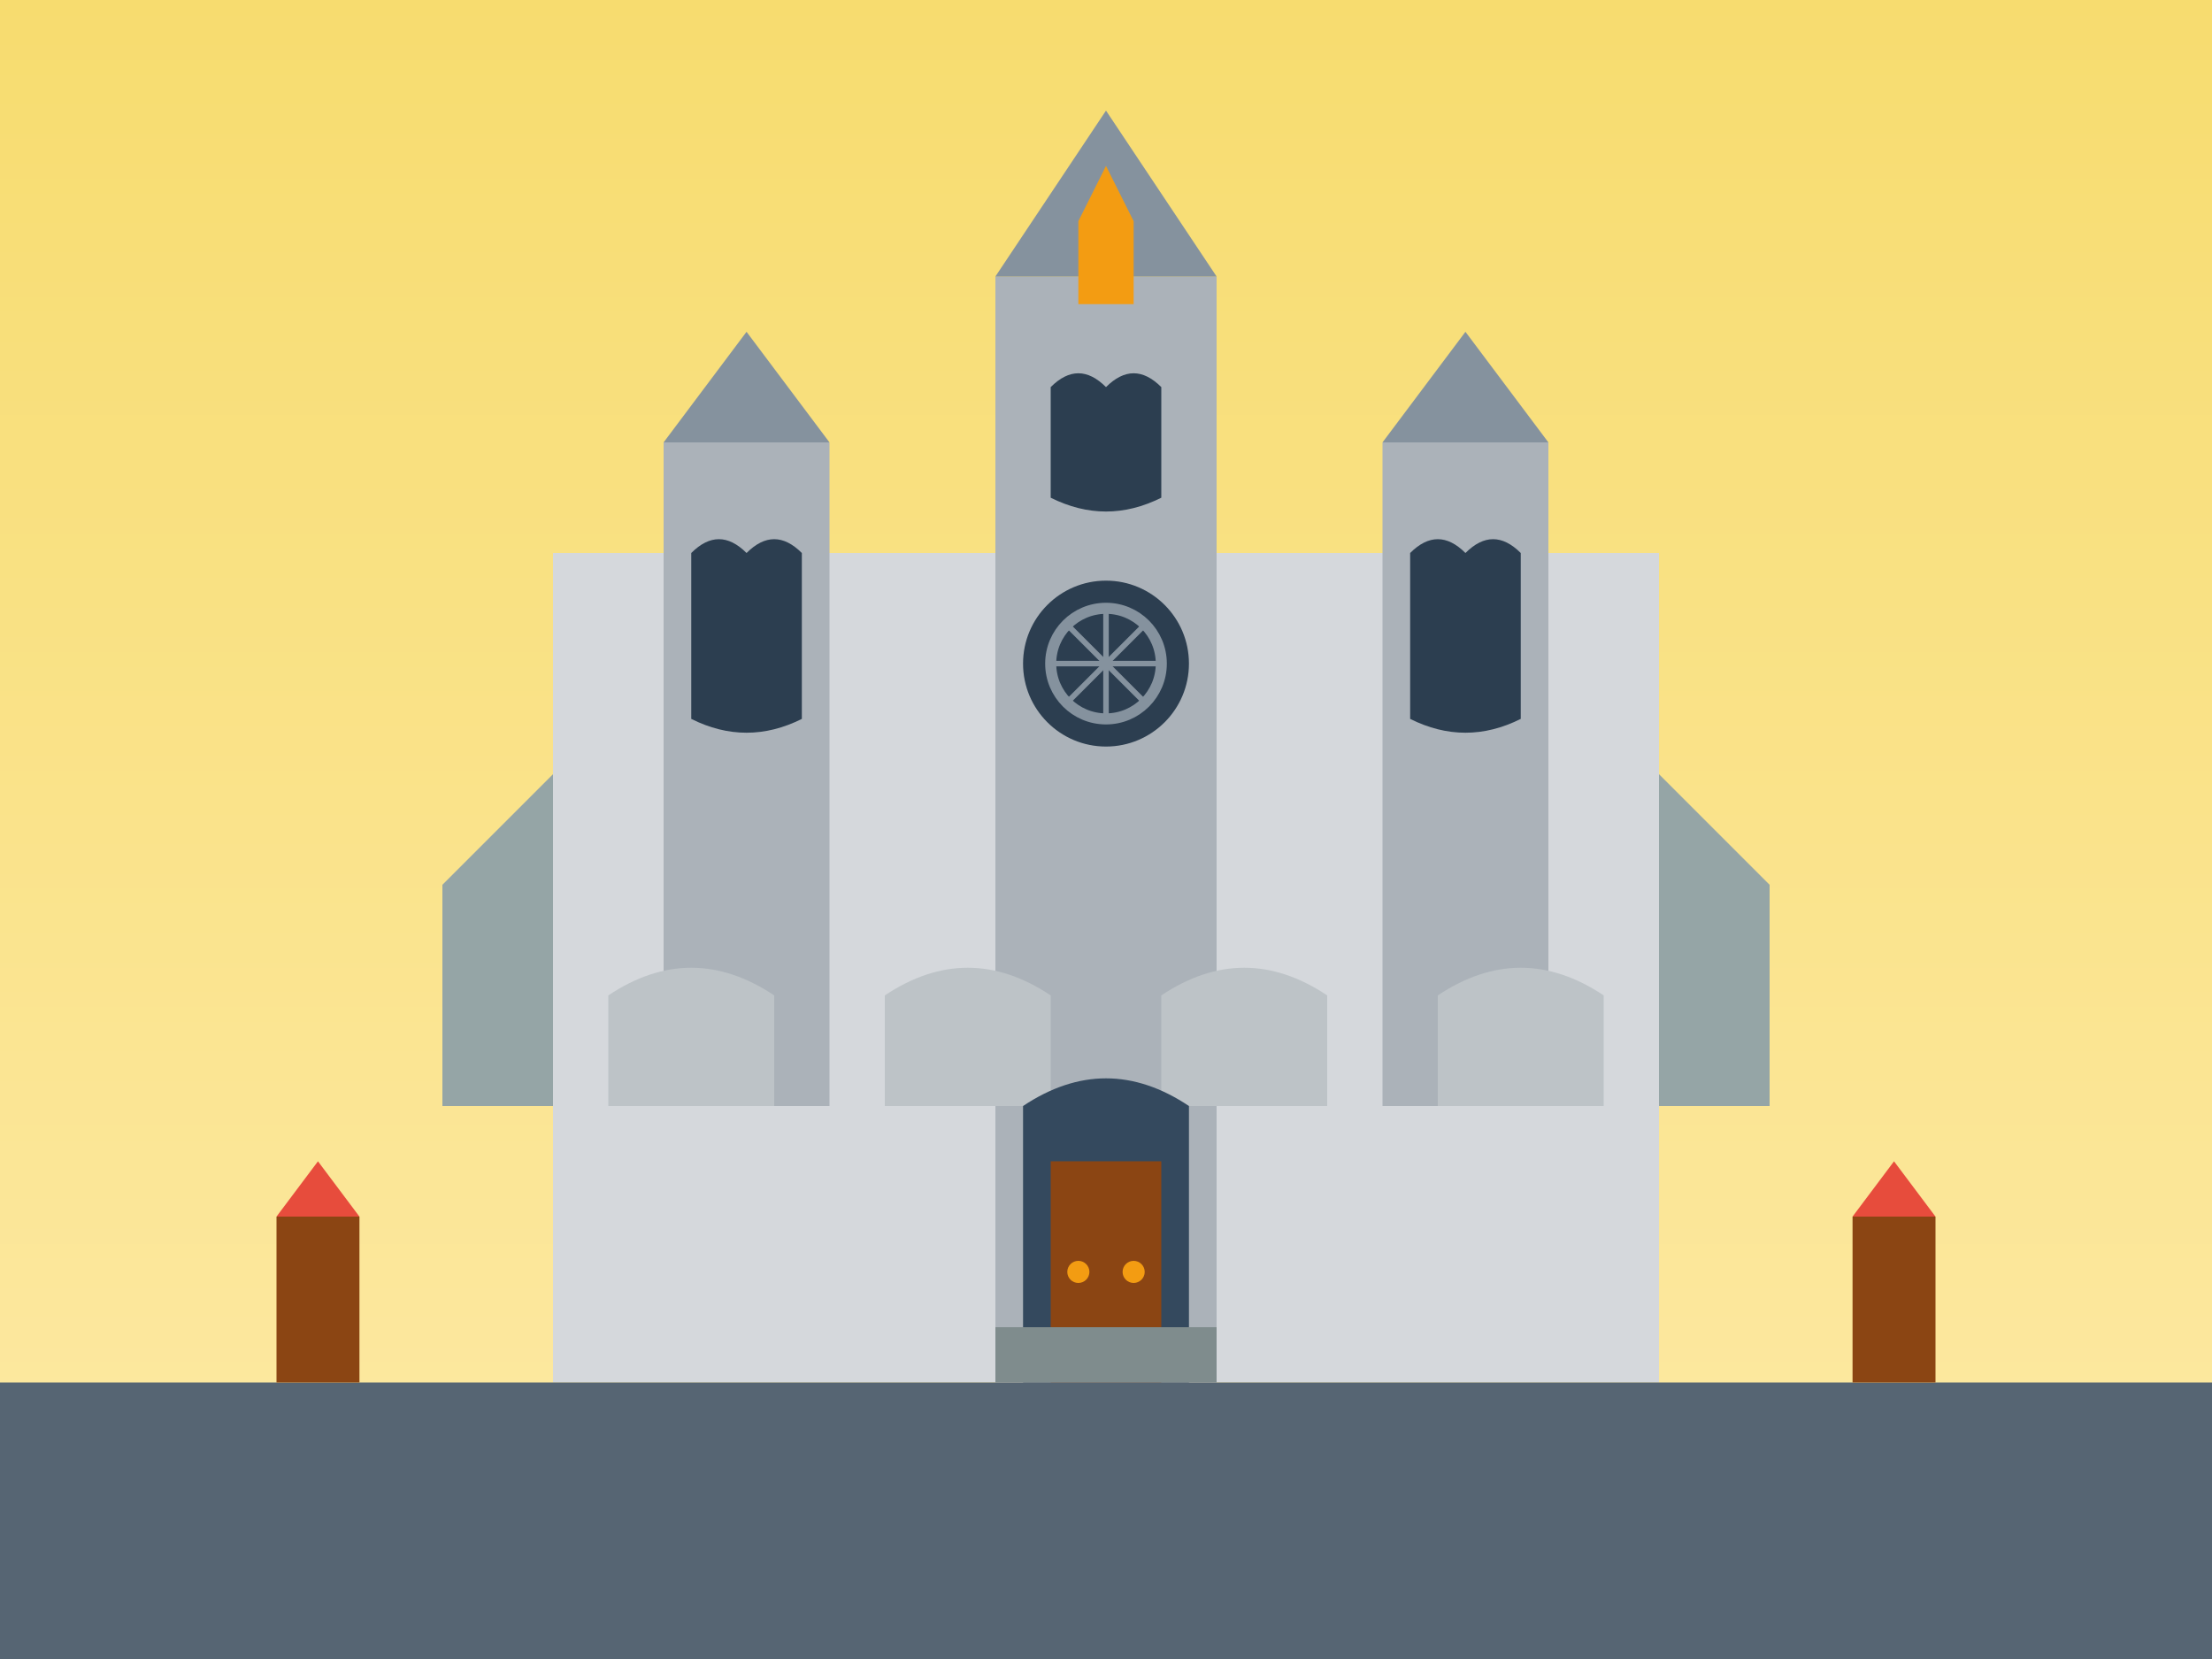
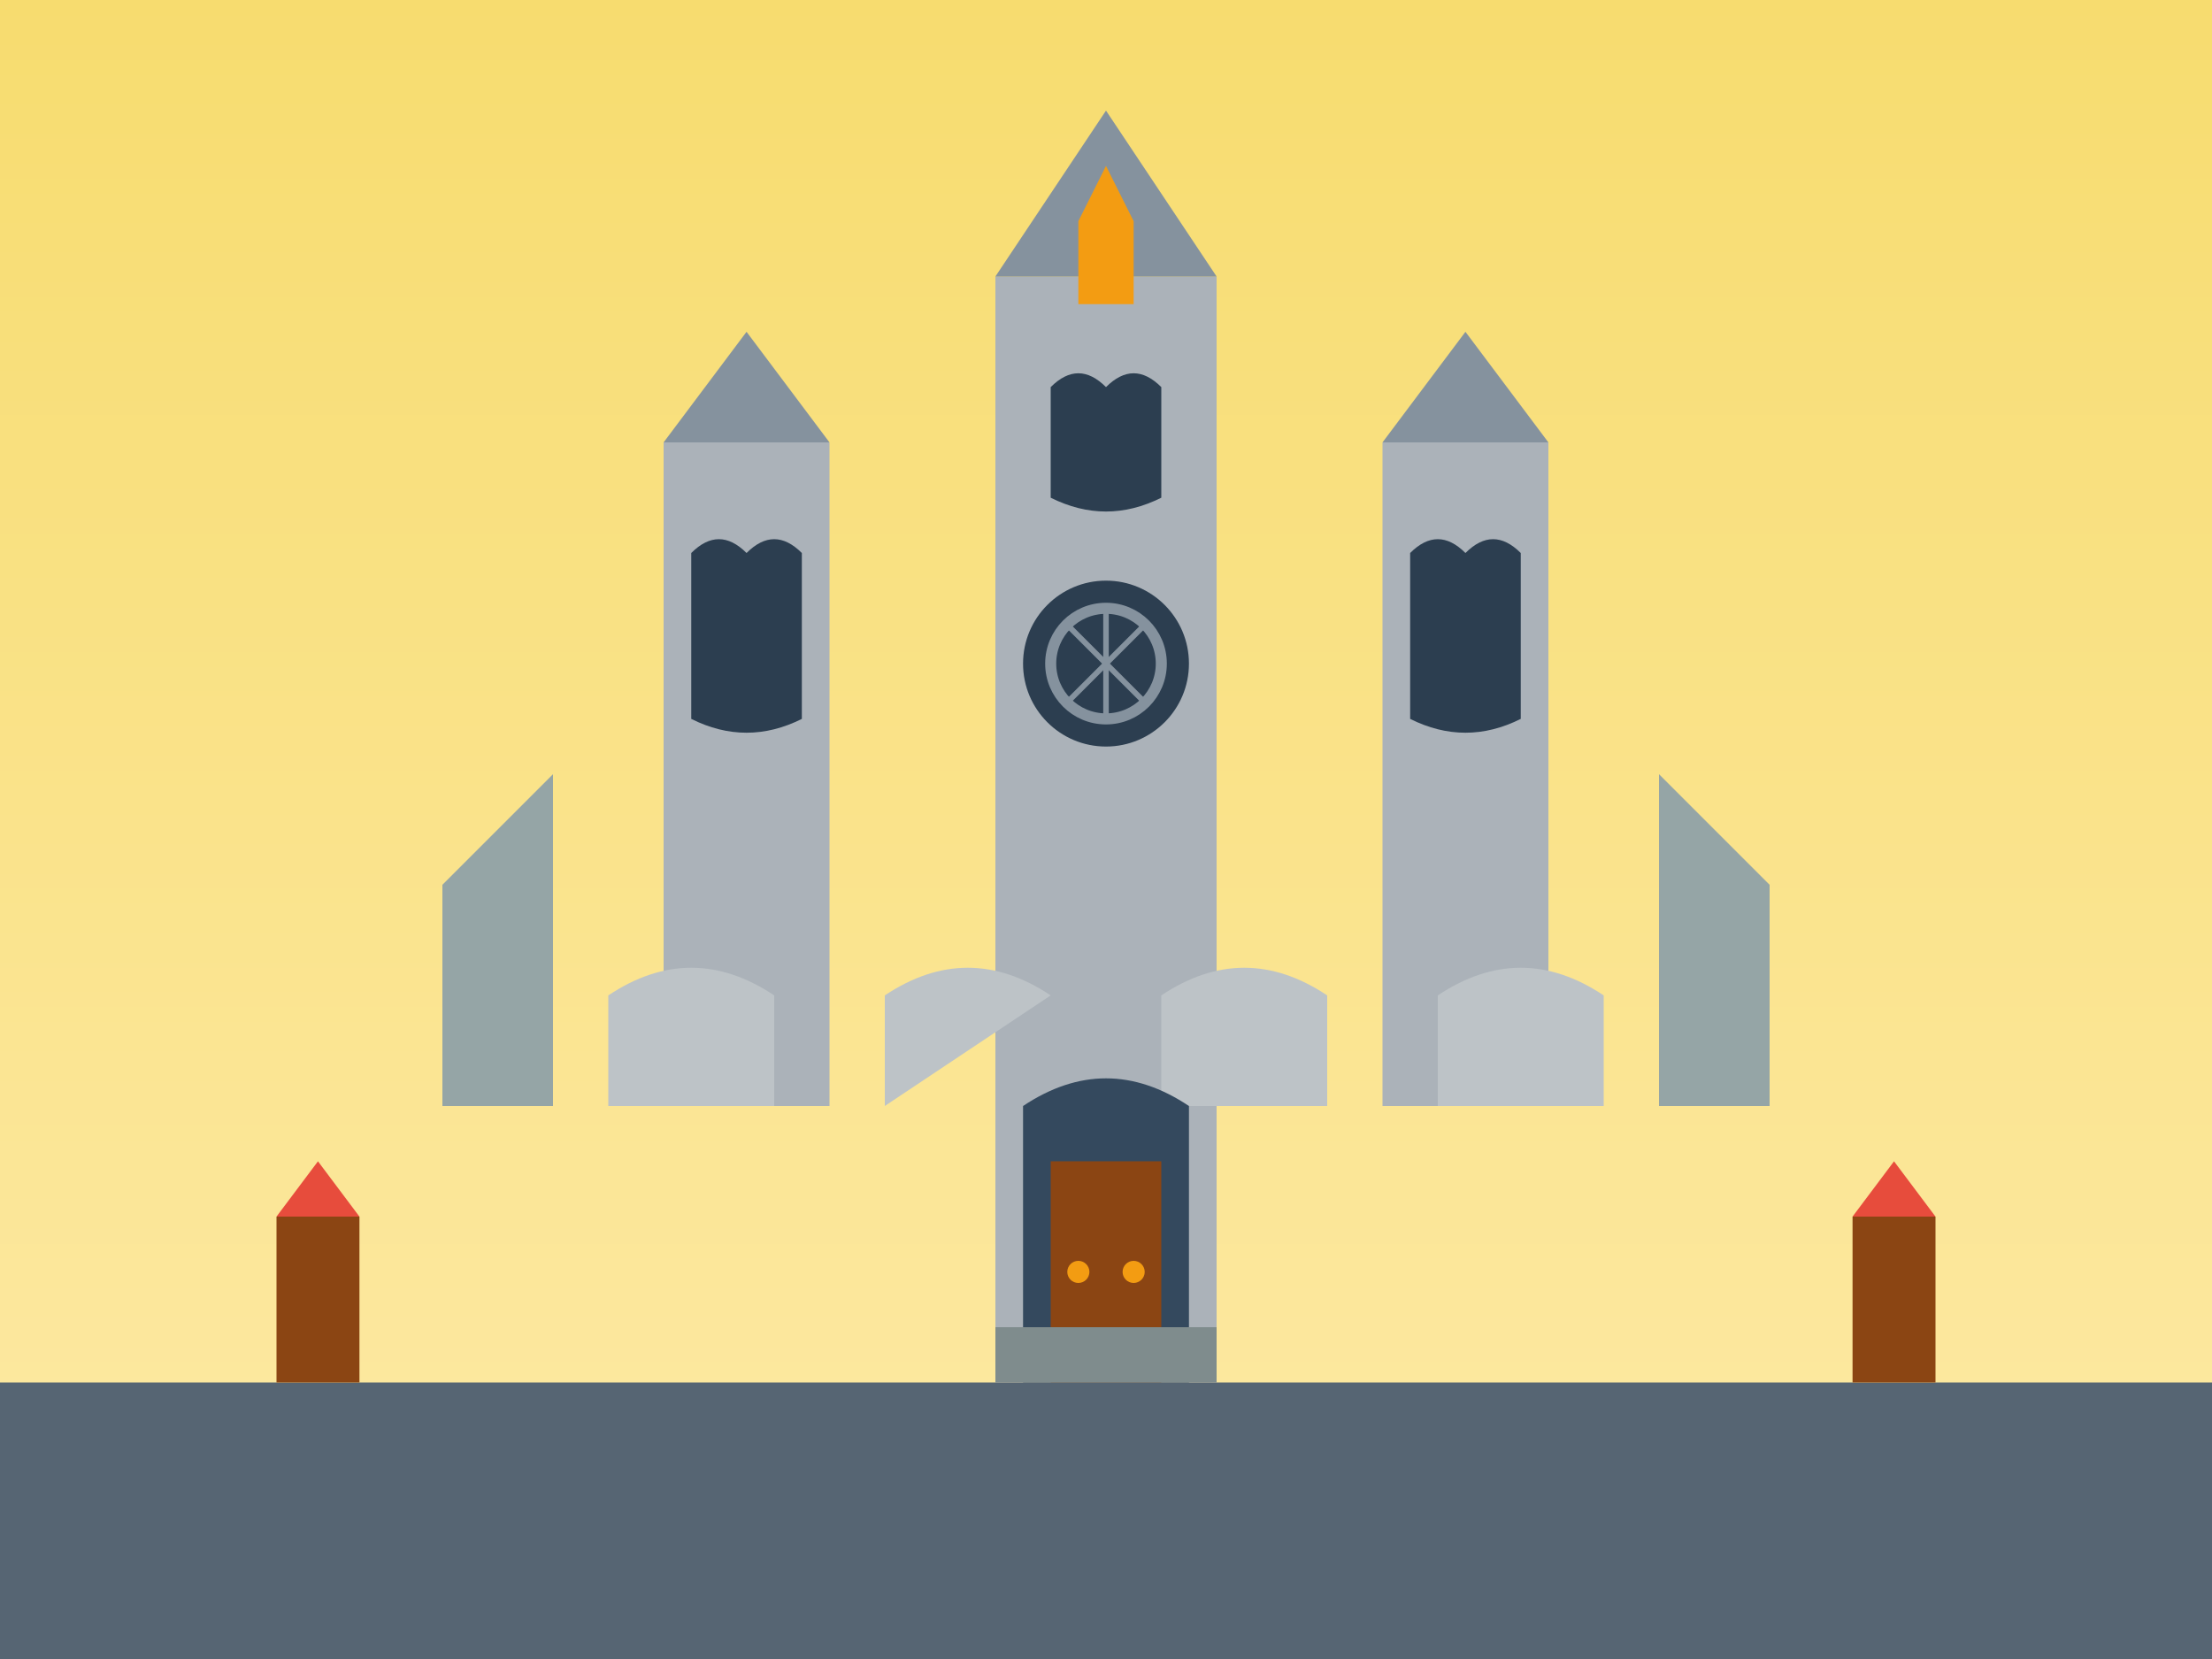
<svg xmlns="http://www.w3.org/2000/svg" width="400" height="300" viewBox="0 0 400 300">
  <defs>
    <linearGradient id="skyHist" x1="0%" y1="0%" x2="0%" y2="100%">
      <stop offset="0%" style="stop-color:#f7dc6f;stop-opacity:1" />
      <stop offset="100%" style="stop-color:#fdeaa7;stop-opacity:1" />
    </linearGradient>
  </defs>
  <rect width="400" height="300" fill="url(#skyHist)" />
-   <rect x="100" y="100" width="200" height="150" fill="#d5d8dc" />
  <rect x="180" y="50" width="40" height="200" fill="#abb2b9" />
  <polygon points="180,50 200,20 220,50" fill="#85929e" />
  <rect x="120" y="80" width="30" height="120" fill="#abb2b9" />
  <rect x="250" y="80" width="30" height="120" fill="#abb2b9" />
  <polygon points="120,80 135,60 150,80" fill="#85929e" />
  <polygon points="250,80 265,60 280,80" fill="#85929e" />
  <path d="M190 70 Q195 65 200 70 Q205 65 210 70 L210 90 Q200 95 190 90 Z" fill="#2c3e50" />
  <path d="M125 100 Q130 95 135 100 Q140 95 145 100 L145 130 Q135 135 125 130 Z" fill="#2c3e50" />
  <path d="M255 100 Q260 95 265 100 Q270 95 275 100 L275 130 Q265 135 255 130 Z" fill="#2c3e50" />
  <circle cx="200" cy="120" r="15" fill="#2c3e50" />
  <circle cx="200" cy="120" r="10" fill="none" stroke="#85929e" stroke-width="2" />
-   <line x1="190" y1="120" x2="210" y2="120" stroke="#85929e" stroke-width="1" />
  <line x1="200" y1="110" x2="200" y2="130" stroke="#85929e" stroke-width="1" />
  <line x1="193" y1="113" x2="207" y2="127" stroke="#85929e" stroke-width="1" />
  <line x1="207" y1="113" x2="193" y2="127" stroke="#85929e" stroke-width="1" />
  <path d="M110 180 Q125 170 140 180 L140 200 L110 200 Z" fill="#bdc3c7" />
-   <path d="M160 180 Q175 170 190 180 L190 200 L160 200 Z" fill="#bdc3c7" />
+   <path d="M160 180 Q175 170 190 180 L160 200 Z" fill="#bdc3c7" />
  <path d="M210 180 Q225 170 240 180 L240 200 L210 200 Z" fill="#bdc3c7" />
  <path d="M260 180 Q275 170 290 180 L290 200 L260 200 Z" fill="#bdc3c7" />
  <path d="M185 200 Q200 190 215 200 L215 250 L185 250 Z" fill="#34495e" />
  <rect x="190" y="210" width="20" height="40" fill="#8b4513" />
  <circle cx="195" cy="230" r="2" fill="#f39c12" />
  <circle cx="205" cy="230" r="2" fill="#f39c12" />
  <polygon points="80,160 100,140 100,200 80,200" fill="#95a5a6" />
  <polygon points="300,140 320,160 320,200 300,200" fill="#95a5a6" />
  <rect x="195" y="40" width="10" height="15" fill="#f39c12" />
  <polygon points="195,40 200,30 205,40" fill="#f39c12" />
  <rect x="0" y="250" width="400" height="50" fill="#566573" />
  <rect x="180" y="240" width="40" height="10" fill="#7f8c8d" />
  <rect x="50" y="220" width="15" height="30" fill="#8b4513" />
  <polygon points="50,220 57.5,210 65,220" fill="#e74c3c" />
  <rect x="335" y="220" width="15" height="30" fill="#8b4513" />
  <polygon points="335,220 342.5,210 350,220" fill="#e74c3c" />
</svg>